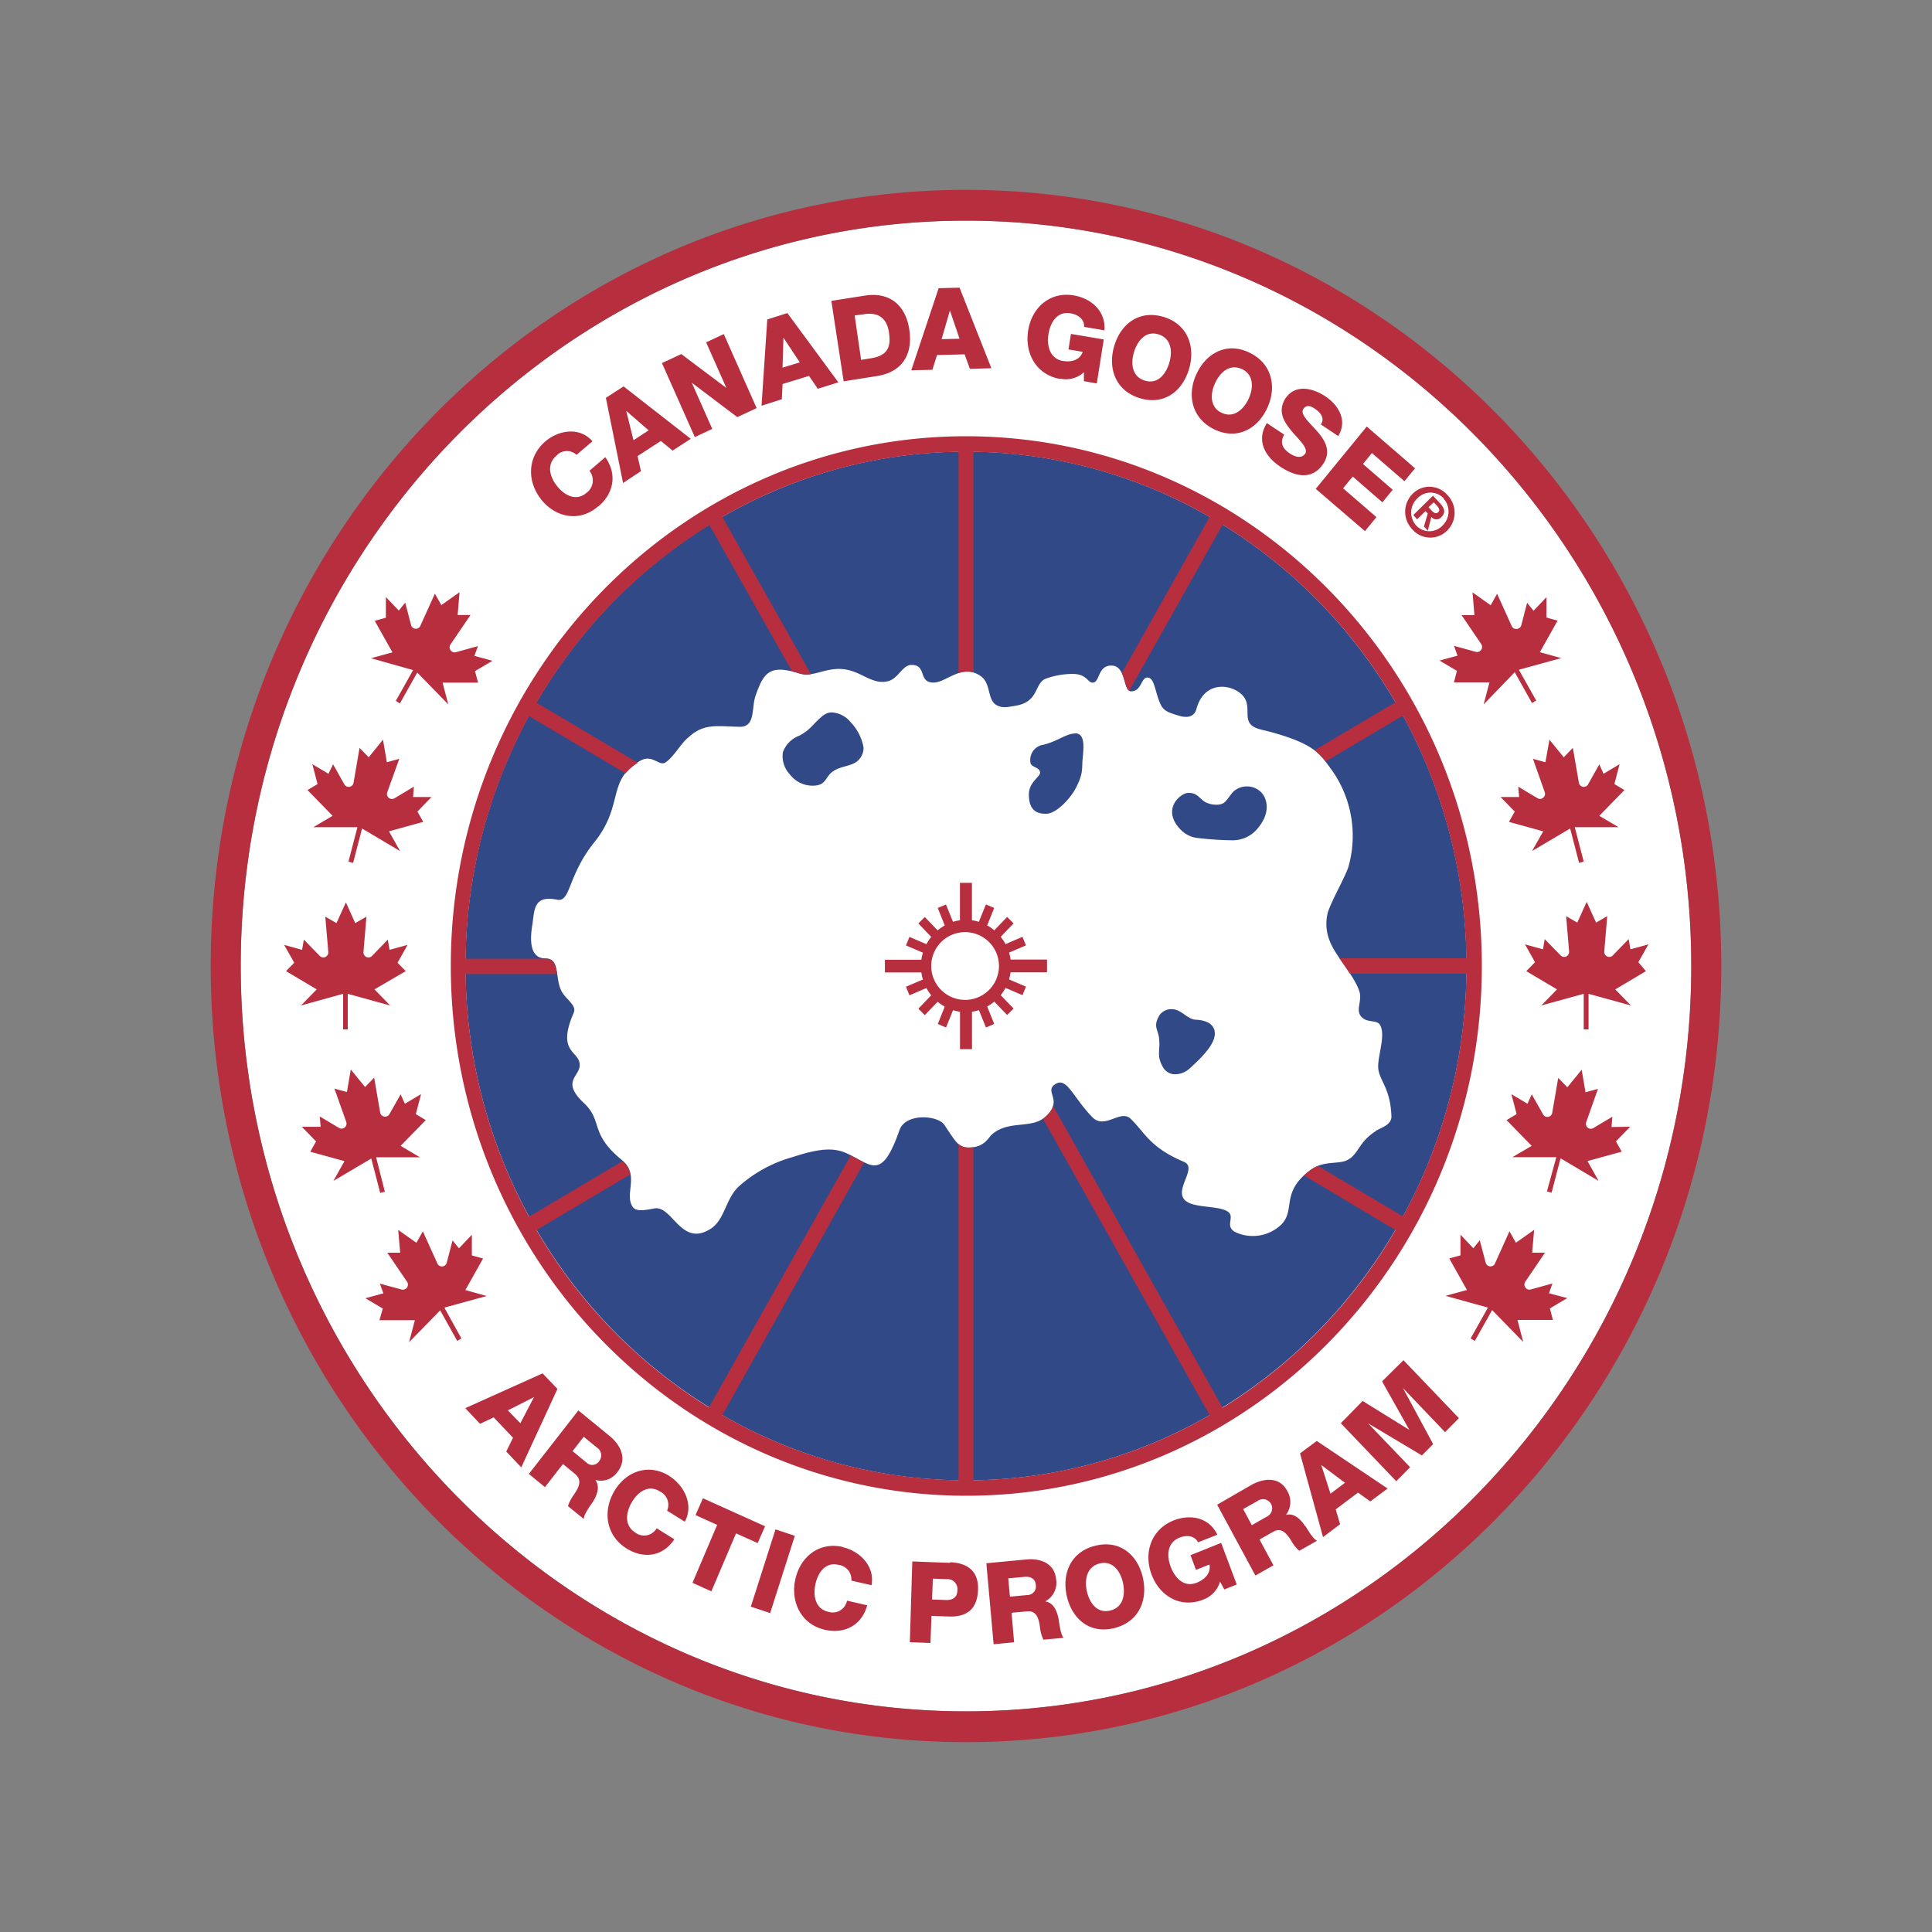
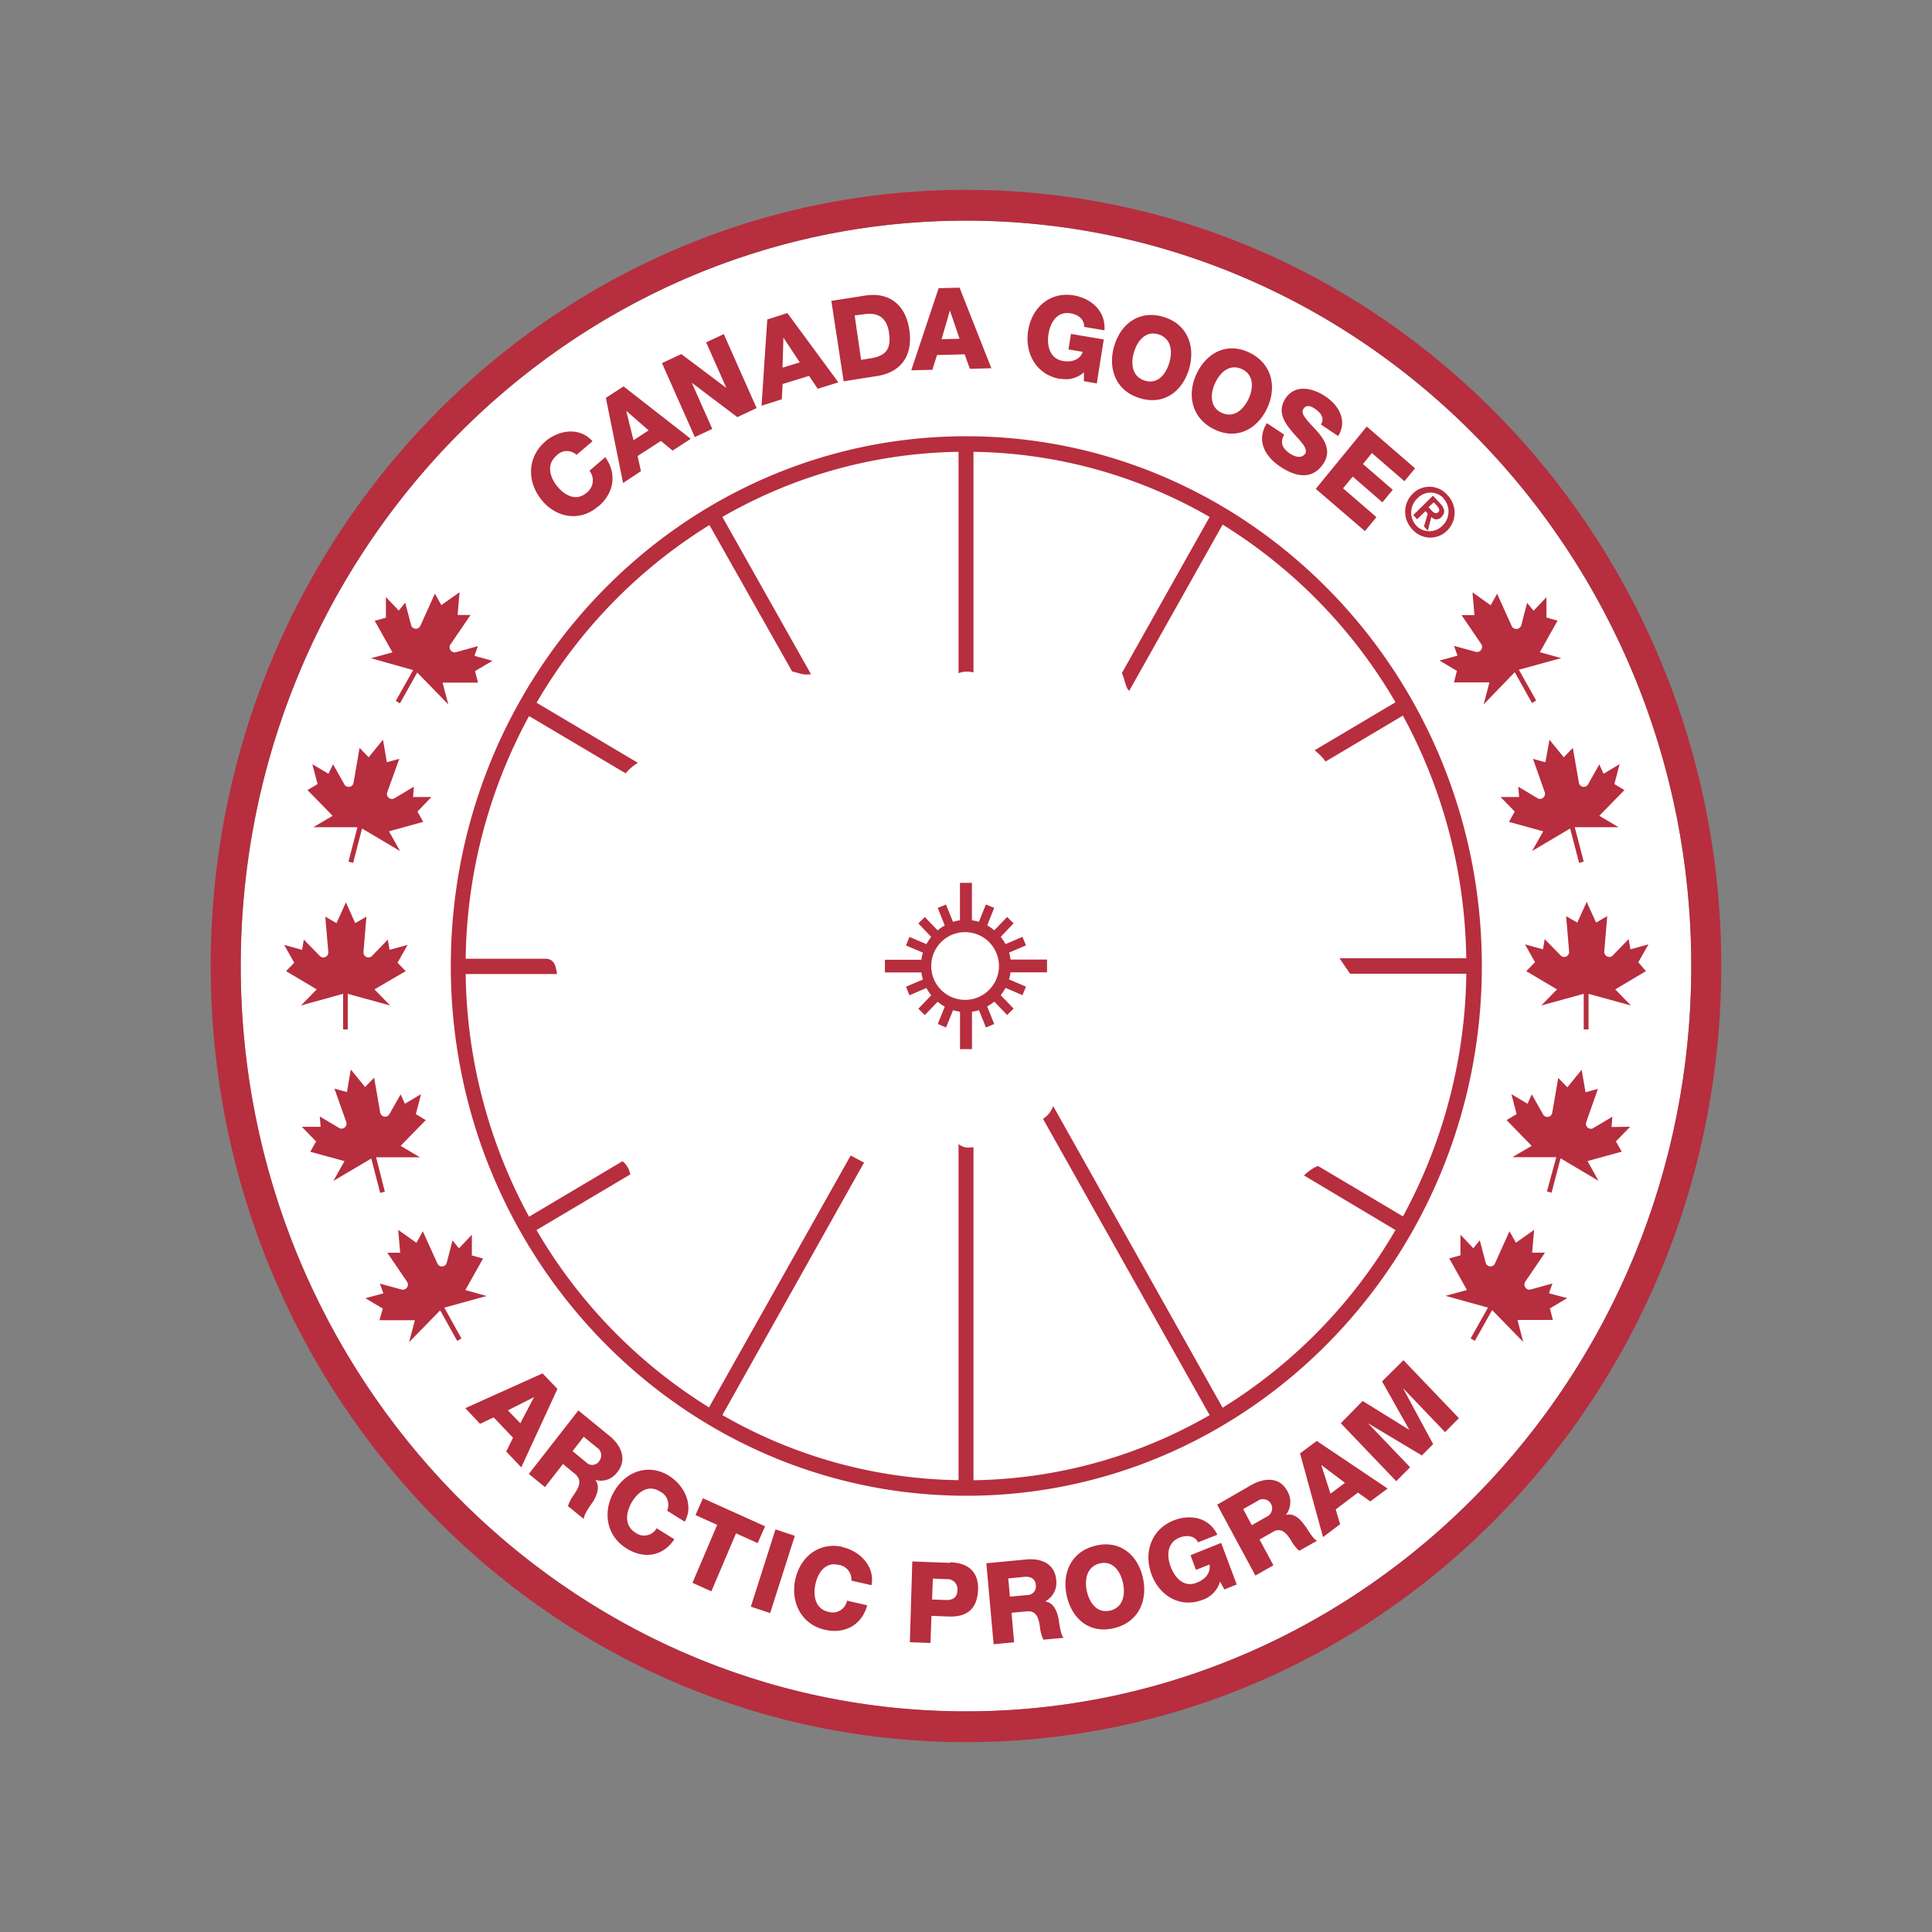
<svg xmlns="http://www.w3.org/2000/svg" id="Layer_1" data-name="Layer 1" viewBox="0 0 300 300">
  <rect x="0" y="0" width="300" height="300" fill="#808080" stroke="none" />
  <defs>
    <style>.cls-1{fill:#fff;}.cls-2{fill:#324987;}.cls-3{fill:#b72e3e;}</style>
  </defs>
  <title>GOOS_Light_bg</title>
  <path class="cls-1" d="M150,265.74C87.9,265.74,37.38,213.82,37.38,150S87.9,34.26,150,34.26,262.62,86.18,262.62,150,212.1,265.74,150,265.74" />
-   <path class="cls-2" d="M166.9,113.9c-1.3,0-2.67,1.21-4.91,1.75a2.37,2.37,0,0,0-2,2.61c0,1,1.49.75,1.51,1.73,0,.66-1.72,1.43-1.74,3.37,0,2.86,1.69,3,2.68,3,1.58,0,3.78-2.35,4.67-4.1,1.16-2.27.85-2.94,1-4.39.16-1.82.44-4.06-1.24-4m-37.6-3.25c-1,0-1.48.34-3.25,2.2a7.56,7.56,0,0,1-1.91,1.42,4.28,4.28,0,0,0-2.54,2.56,4.11,4.11,0,0,0,1.08,3.45A4.41,4.41,0,0,0,126.2,122c2.24,0,1.84-1.46,3.35-2.36,1.26-.75,3-.68,3.86-1.73a2.67,2.67,0,0,0,.68-1.85,7.56,7.56,0,0,0-2-3.91,4,4,0,0,0-2.76-1.51m56.39,47.71c-1.37-.06-2.29-1.64-3.72-1.64a2.2,2.2,0,0,0-2,1c-1,1.76-.14,2.1,0,3.67.17,1.9-.47,2.53.64,4.43a2.16,2.16,0,0,0,1.92,1,3.36,3.36,0,0,0,2.22-.95c2.77-2.48,4.27-4.44,3.76-6-.45-1.34-2.19-1.48-2.82-1.52M150,70.13C107.15,70.13,72.28,106,72.28,150s34.87,79.87,77.72,79.87S227.72,194,227.72,150,192.85,70.13,150,70.13m63.61,105.52c-2.73,1.75-2.64,3.65-4.47,4.52-1.4.66-3.64,0-5.66,1.52-4.69,3.46-2.25,6.17-4.52,8.46a6.42,6.42,0,0,1-6.42,1.46c-2.73-.86-.79-2.37-1.7-3.31s-4-.79-5.71-1.33c-4.07-1.25,1.2-5.49-1.27-6.55-5.31-2.26-5.94-4.39-8.3-6.7-1.55-1.52-4,1.72-5.93-.23-3.07-3.15-4-6.43-5.86-5.08-1.65,1.18,1.47,2.47-1.53,5.07-2.15,1.86-5.65.4-8.24,2.7-.51.46-1.15,2-3.51,2-1.6,0-1.94-.63-3.83-3.48-1-1.56-6.08-1.91-7,.81-2.84,8.14-4.42,5.2-8.36,3.5-1.86-.79-4-.73-8.19.65a21,21,0,0,0-8.48,4.65c-2,2-2.08,5-4.2,6.44-4.67,3.09-6-3.66-8.86-3.1-2,.4-2.94.42-3.4-.36-1.19-2,1.16-4.9-1.6-7.16-5.08-4.15-2.91-6-5.85-8.8-3.67-3.42-.7-4.15-.7-5.94,0-2.28-3.69-1.83-.93-8.14.52-1.18-1.35-2.15-1.94-3.43-1-2.07-.15-5-2.46-5s-2.5-2.57-2-5.39C83,141,83,139,86.53,139.71c2.1.4,1.6-3.72,5.69-8.84C97,125,94.1,121.15,99.48,118.1c1.76-1,2.88.87,3.79.33,1.28-.77,2.49-3.05,3.63-3.93,2.41-2.21,4.28-1.72,8-1.64,2.44,0,1.77-2.91,2.4-4.75,1.26-3.66,2.19-5,6.79-3.54,2.32.73,4.36-1.22,7.5-.56,2.39.5,4.05,2.35,6.32,1.76,1.61-.42,2.21-2.52,3.63-2.52,2.42,0,1,2.67,3.34,2.74,2.08.06,4.47-3.06,7.41-1,1.61,1.12,1,3.64,2.4,4.47.93.56,1.82.33,3.06.12,3.57-.62,2.85-3.38,4.57-4.17a12.29,12.29,0,0,1,4.27-.76c2.17,0,2.29,1.35,3.07,1.35,1.16,0,.75-2.65,2.91-2.65,2.36,0,1.78,4,3.06,4,1.64,0,1.55-2.14,2.52-2.14s1.1,1.47,1.72,3.3,1.15,2,3.14,2.61,2.58-.32,2.78-1.06c1.1-4,4.63-3.93,6.56-2.6s1.1,3.13,1.49,4.38,1.85,1.4,3.13,1.73c7.52,2,8.06,3.69,9.83,6a17.68,17.68,0,0,1,2.57,15.08c-.63,1.79-2.5,5-3.18,7a7.12,7.12,0,0,0,.32,4.54c.85,2.23,3.74,5.24,4.56,7.71.56,1.69-.9,3.23.7,4.3.83.56,2.06.2,2.51.94.9,1.49-.26,4.52-.28,6.43,0,2.16,1.89,3.1,2.06,7.76.05,1.37-1.68,1.79-2.46,2.29m-20-53.5a3,3,0,0,0-2.15.87c-.37.4-.88,1.22-1.29,1.58-.75.68-2.61.39-3.37-.27s-1.13-1.21-2.3-1.18-4.23,2.53-1.16,5.71a4.34,4.34,0,0,0,2.78,1.31,50.8,50.8,0,0,0,5.3.34,5,5,0,0,0,3.92-1.89c2-2.43,1.33-4.3.9-5.05a3,3,0,0,0-2.63-1.42" />
  <path class="cls-3" d="M150,29.48c-64.77,0-117.28,54-117.28,120.52S85.23,270.52,150,270.52s117.28-54,117.28-120.52S214.77,29.48,150,29.48m0,236.26C87.9,265.74,37.38,213.82,37.38,150S87.9,34.26,150,34.26,262.62,86.18,262.62,150,212.1,265.74,150,265.74m0-198c-44.14,0-80,36.9-80,82.26s35.91,82.26,80.05,82.26,80.05-36.9,80.05-82.26S194.14,67.74,150,67.74m55.84,50.51,12-7.13a81,81,0,0,1,9.84,37.68H208c.53.79,1.1,1.59,1.63,2.4h18.06a81,81,0,0,1-9.84,37.68l-13.19-7.83a5.27,5.27,0,0,0-1.18.64,11.3,11.3,0,0,0-1,.83L216.69,191a79.42,79.42,0,0,1-26.84,27.59l-26.32-46.85a3.71,3.71,0,0,1-1.29,1.79,2.92,2.92,0,0,1-.28.21l25.87,46a75.46,75.46,0,0,1-36.67,10.11V178.13a4.51,4.51,0,0,1-.67.06,2.27,2.27,0,0,1-1.65-.55v52.2a75.46,75.46,0,0,1-36.67-10.11l22-39.21c-.62-.3-1.3-.7-2.08-1.09l-22,39.11A79.42,79.42,0,0,1,83.31,191l14.56-8.64a3.51,3.51,0,0,0-1.2-2.05l-14.52,8.62a81,81,0,0,1-9.84-37.68H86.5c-.19-1.31-.45-2.38-1.84-2.38l-.28,0H72.31a81,81,0,0,1,9.84-37.68l15,8.89a7.68,7.68,0,0,1,1.9-1.63l-15.73-9.33a79.42,79.42,0,0,1,26.84-27.59L123,104.26c.36.09.73.18,1.14.31a4.05,4.05,0,0,0,1.79.12L112.17,80.27a75.46,75.46,0,0,1,36.67-10.11v34.37a3.81,3.81,0,0,1,2.32-.11V70.16a75.46,75.46,0,0,1,36.67,10.11L174.2,104.52c.48,1,.6,2.4,1.15,2.74l14.5-25.8a79.42,79.42,0,0,1,26.84,27.59l-12.56,7.45a8.77,8.77,0,0,1,1.71,1.75m34.13.11-1.93-.53,1.82,5.16a.76.76,0,0,1-.06.67.77.77,0,0,1-1.05.29l-3-1.8.14,1.61H233l2.21,2.26-.9,1.6,5.32,1.47-1.73,3.06,5.91-3.5,1.39,5.34.72-.2-1.39-5.34h6.81l-3-1.77,3.9-4-1.56-.93.81-3.09L249,120.15l-.66-1.46-1.74,3.1a.77.77,0,0,1-1.06.29.73.73,0,0,1-.37-.54l-.94-5.41-1.41,1.46-2.22-2.73ZM145.5,55.13l4.29-.11.81,2.25,3.34-.09L149,44.67l-3.25.08L141.5,57.5l3.28-.08Zm2-6.92h0L149,52.6l-2.79.07ZM121.52,59.63l4.11-1.26,1.35,2,3.2-1-7.92-10.76-3.12,1L118.25,63l3.15-1Zm.13-7.2h0l2.54,3.84-2.68.82ZM110.6,66.6l-3.18-7.17h0l7.07,5.34,3-1.4-5.1-11.49-2.74,1.28,3.14,7.08,0,0-7-5.26-3,1.4,5.1,11.49ZM230,100a.79.79,0,0,1,.11.66.78.78,0,0,1-.94.56l-3.39-.93.54,1.52-2.79.76,2.7,1.6-.46,1.79h5.51l-.9,3.42,4.83-5,2.68,4.79.65-.39-2.69-4.78,6.58-1.81-3.32-.92,2.75-4.9-1.73-.48V92.73l-2,2.11-1-1.24-.9,3.47a.79.79,0,0,1-1,.56.75.75,0,0,1-.5-.43l-2.26-5-1,1.78-2.82-2,.3,3.54h-2ZM176.91,61.8c3.7,1.19,6.63-.92,7.7-4.42s-.17-7-3.87-8.15-6.63.92-7.7,4.42.17,7,3.87,8.15m-.81-7.16c.55-1.79,1.85-3.34,3.82-2.71s2.18,2.67,1.63,4.46-1.84,3.34-3.82,2.7-2.18-2.67-1.63-4.45M164.67,58.8a4.12,4.12,0,0,0,3.64-1l0,1.39,2,.35,1.08-6.83-5.09-.86-.39,2.41,2.21.37c-.35,1.11-1.52,1.68-3.08,1.42-2-.35-2.53-2.33-2.23-4.18s1.37-3.57,3.41-3.22c1.27.21,2.19,1,2.12,2.11l3.16.53c.21-3.17-2.26-5-4.77-5.42-3.67-.62-6.51,1.86-7.08,5.47s1.34,6.9,5,7.51m38,11.59c-.5.79-1.52.53-2.33,0-1.14-.76-1.64-1.66-.91-2.95l-2.69-1.79c-1.7,2.73-.28,5.19,2.09,6.77s5,2.14,6.73-.55c1.21-1.92.16-3.63-1.06-5s-2.62-2.58-2.11-3.39,1.3-.43,1.88,0c.82.55,1.5,1.45.85,2.38l2.69,1.8c1.49-2.4.07-4.8-2-6.17s-4.77-1.9-6.24.41c-1.22,2-.11,3.66,1.09,5.08s2.58,2.58,2,3.51m-14.11-3.88c3.5,1.71,6.7,0,8.23-3.27s.78-6.91-2.72-8.62-6.69,0-8.23,3.26-.78,6.91,2.72,8.63m.17-7.21c.79-1.7,2.29-3,4.16-2.13s1.79,3,1,4.65-2.29,3-4.16,2.13-1.79-3-1-4.65m31.34,21.19,1.3-1.27.36.38-.59,2,.6.65.55-2.14a1,1,0,0,0,1.58,0c.66-.65.49-1.33-.23-2.11l-1.1-1.18-3.05,3ZM222.63,78l.49.52c.26.29.54.69.22,1s-.67.15-1-.2l-.52-.56Zm-3.32,4.2a3.68,3.68,0,0,0,5.39.2,3.91,3.91,0,0,0,.05-5.53,3.66,3.66,0,0,0-5.38-.21,3.92,3.92,0,0,0-.06,5.54m4.86-4.76A3,3,0,0,1,224,81.6a2.81,2.81,0,0,1-4.1,0,3,3,0,0,1,.19-4.21,2.78,2.78,0,0,1,4.09,0m-12.23,5.08,1.78-2.17-5.18-4.48L210.05,74l4.61,4,1.6-1.95-4.62-4,1.39-1.7,5.05,4.37,1.65-2-7.5-6.49-7.92,9.68Zm-55.27,65.45,2.63-1.12-.54-1.33-2.63,1.13a7.91,7.91,0,0,0-.75-1.13l2-2.09-1-1-2,2.08a7,7,0,0,0-1.1-.77l1.09-2.71-1.29-.54L152,143.14a6.5,6.5,0,0,0-1.08-.24v-5.81h-1.86v5.81a6.5,6.5,0,0,0-1.08.24l-1.09-2.69-1.28.54,1.09,2.71a7,7,0,0,0-1.1.77l-2-2.08-1,1,2,2.09a7.91,7.91,0,0,0-.75,1.13l-2.63-1.13-.54,1.33,2.63,1.12a6.51,6.51,0,0,0-.24,1.1h-5.66V151h5.66a6.73,6.73,0,0,0,.24,1.1l-2.63,1.12.54,1.33,2.63-1.13a7.91,7.91,0,0,0,.75,1.13l-2,2.08,1,1,2-2.08a6.94,6.94,0,0,0,1.1.76L145.62,159l1.28.55,1.09-2.69a6.5,6.5,0,0,0,1.08.24v5.81h1.86V157.1a6.5,6.5,0,0,0,1.08-.24l1.09,2.69,1.28-.55-1.09-2.71a6.94,6.94,0,0,0,1.1-.76l2,2.08,1-1-2-2.08a7.91,7.91,0,0,0,.75-1.13l2.63,1.13.54-1.33-2.63-1.12a6.73,6.73,0,0,0,.24-1.1h5.66V149h-5.66a6.51,6.51,0,0,0-.24-1.1M150,155.26a5.26,5.26,0,1,1,5.12-5.26,5.27,5.27,0,0,1-5.12,5.26M136.19,58.39c3.69-.58,5.63-3.13,5-7.23-.57-3.87-3.15-5.85-6.88-5.26l-5.22.82L131,59.21Zm-2-9.6c2.16-.34,3.52.57,3.85,2.85.38,2.5-.43,3.61-2.83,4l-1.5.24-1-6.9Zm-3.33,191.42c-3.63-.83-6.6,1.49-7.37,5.06s1,7,4.6,7.8c3,.69,5.72-.66,6.57-3.8l-3.13-.72a2.27,2.27,0,0,1-2.91,1.73c-2-.45-2.4-2.46-2-4.29s1.56-3.49,3.58-3a2.28,2.28,0,0,1,2,2.45l3.13.71c.56-3-1.89-5.32-4.48-5.91m39.28-.23c-3.78.89-5.28,4.24-4.48,7.81s3.56,5.92,7.34,5,5.27-4.24,4.48-7.81-3.57-5.92-7.34-5m2.24,10.08c-2,.47-3.19-1.17-3.6-3s0-3.84,2-4.32,3.2,1.18,3.6,3,.05,3.84-2,4.32m-10-1.47v0a3.26,3.26,0,0,0,1.63-3.34c-.22-2.53-2.44-3.34-4.6-3.13l-6.24.59,1.13,12.58,3.18-.31-.4-4.58,2.41-.22c1.49-.14,1.82,1.14,2,2.4a5.83,5.83,0,0,0,.54,2l3.15-.29c-.47-.42-.69-2.27-.77-2.79-.21-1.19-.72-2.65-2.05-2.85m-2.86-1-2.67.25-.26-2.84,2.54-.24c.89-.08,1.65.27,1.73,1.21a1.34,1.34,0,0,1-1.34,1.62m-12-5-5.83-.22L141.28,255l3.2.12.16-4.21,2.63.1c2.7.11,4.49-1,4.6-4.17s-2-4.16-4.29-4.25m-.7,5.86-2.15-.08.12-3.24,2.15.08a1.54,1.54,0,0,1,1.66,1.73c0,1.15-.78,1.55-1.78,1.51M202.68,237c-.66-1-1.7-2.13-3-1.76l0,0a3.32,3.32,0,0,0,.2-3.73c-1.2-2.23-3.54-2-5.44-1L189,233.65l5.94,11,2.8-1.59-2.16-4,2.12-1.21c1.31-.74,2.11.3,2.79,1.37a5.92,5.92,0,0,0,1.26,1.59l2.77-1.57c-.59-.19-1.51-1.79-1.79-2.24m-6-1.51-2.35,1.34-1.34-2.5,2.23-1.26a1.42,1.42,0,1,1,1.46,2.42m-11.87,6,.85,2.28,2.09-.83c.24,1.14-.49,2.25-2,2.83-1.93.76-3.32-.7-4-2.45s-.57-3.79,1.36-4.56c1.21-.47,2.4-.24,2.87.73l3-1.18c-1.38-2.85-4.4-3.16-6.78-2.22-3.48,1.38-4.71,5-3.43,8.41s4.55,5.26,8,3.89a4.26,4.26,0,0,0,2.63-2.8l.66,1.22,1.93-.77-2.42-6.46Zm69.54-92.08,1.57-2.77-2.8.77-.27-1.59-2.47,2.54a.75.75,0,0,1-1.09,0,.8.8,0,0,1-.23-.63l.46-5.47-1.73,1-1.46-3.22-1.46,3.22-1.73-1,.46,5.47a.79.79,0,0,1-.22.63.75.75,0,0,1-1.09,0l-2.48-2.54-.27,1.59-2.79-.77,1.56,2.77L237,150.8l4.77,2.83-2.44,2.5,6.59-1.81v5.53h.75v-5.53l6.58,1.81-2.43-2.5,4.76-2.83ZM250.24,175l.13-1.6-3,1.79a.75.75,0,0,1-1-.29.77.77,0,0,1-.06-.66l1.82-5.16-1.93.53-.6-3.5-2.22,2.72-1.42-1.45-.93,5.4a.76.76,0,0,1-1.42.26l-1.76-3.11-.66,1.46-2.5-1.49.81,3.1-1.56.93,3.9,4-3,1.76h6.82L240.21,185l.72.2,1.39-5.34,5.9,3.5-1.71-3.07,5.31-1.46-.9-1.6,2.21-2.27Zm-35.63,39.5,4.23,7.53,0,0-7.25-4.49L208.2,221l8.61,9,2.15-2.17L212.42,221l0,0,8.37,5,1.75-1.76-4.69-8.7,0,0,6.54,6.84,2.15-2.17-8.61-9Zm-12.74,11.18,3.57,13,2.65-2-.68-2.3,3.46-2.61,1.91,1.37,2.69-2-11-7.39Zm3.34,1.83,3.64,2.74-2.25,1.69-1.42-4.41Zm35.32-26.69.53-1.52-3.37.93a.78.78,0,0,1-.95-.56.83.83,0,0,1,.11-.66l3.06-4.5h-2l.31-3.54-2.83,2-1-1.78-2.25,5a.75.75,0,0,1-.5.43.77.77,0,0,1-.95-.56l-.91-3.47-1,1.24-2-2.11v3.21l-1.74.48,2.75,4.9-3.33.91,6.59,1.82-2.69,4.79.65.38,2.69-4.78,4.82,4.94-.89-3.41h5.5l-.46-1.79,2.7-1.6ZM99.53,73.16,99,70.82l3.62-2.35,1.82,1.5,2.82-1.83L96.83,60l-2.75,1.78L96.75,75Zm-2.25-9.33,3.44,3-2.35,1.53-1.12-4.51Zm-44,90.49v5.53H54v-5.53l6.58,1.81-2.43-2.5L63,150.8l-1.27-1.31,1.56-2.77-2.8.77-.27-1.59-2.46,2.54a.77.77,0,0,1-1.1,0,.79.79,0,0,1-.22-.63l.46-5.47-1.74,1-1.45-3.22-1.46,3.22-1.74-1,.47,5.47a.8.8,0,0,1-.23.63.76.76,0,0,1-1.09,0l-2.48-2.54-.27,1.59-2.79-.77,1.57,2.77-1.27,1.31,4.76,2.83-2.44,2.5Zm-1.63-27.64-3,1.77H55.5l-1.39,5.34.72.2,1.39-5.34,5.9,3.5-1.72-3.06,5.32-1.47-.9-1.6L67,123.76H64.14l.13-1.61-3,1.8a.78.78,0,0,1-1.11-1L62,117.83l-1.93.53-.6-3.5-2.22,2.73-1.42-1.46-.93,5.41a.73.73,0,0,1-.37.54.76.76,0,0,1-1.06-.29l-1.75-3.11L51,120.15l-2.5-1.49.81,3.09-1.56.93Zm6,53.22,1.39,5.34.72-.2L58.4,179.7h6.81l-3-1.77,3.9-4L64.57,173l.81-3.1-2.51,1.49-.66-1.46L60.47,173a.77.77,0,0,1-1.06.29.79.79,0,0,1-.38-.55l-.93-5.4-1.41,1.45-2.22-2.72-.6,3.5-1.94-.53,1.83,5.16a.77.77,0,0,1-.06.66.76.76,0,0,1-1.05.29l-3-1.79.14,1.61H46.87l2.21,2.27-.9,1.6,5.31,1.46-1.72,3.07ZM92.89,78.66c2.39-2,3-5,1.1-7.67L91.53,73.1a2.4,2.4,0,0,1-.46,3.43c-1.59,1.35-3.36.43-4.53-1s-1.73-3.41-.14-4.77a2.19,2.19,0,0,1,3.12-.13L92,68.52c-2-2.29-5.25-1.73-7.29,0-2.87,2.44-2.9,6.27-.63,9.09s6,3.48,8.82,1M64.15,104.05l-2.69,4.78.64.39,2.69-4.79,4.82,4.95L68.72,106h5.51l-.47-1.79,2.71-1.6-2.8-.77.54-1.51-3.37.93a.78.78,0,0,1-1-.56A.79.79,0,0,1,70,100l3.06-4.5h-2l.3-3.54-2.83,2-1-1.78-2.26,5a.75.75,0,0,1-.5.43.77.77,0,0,1-.94-.56l-.91-3.47-1,1.23-2-2.1v3.21l-1.73.48,2.75,4.9-3.33.91Zm20.1,109.21-12,5.4,2.29,2.43,2.12-1,3,3.16-1.05,2.14,2.33,2.46,5.62-12.18ZM80.8,221l-1.94-2,4.06-2.05,0,0Zm38,16-9.65-4.35L108,235.26l3.36,1.52-3.83,9,2.93,1.32,3.83-9,3.36,1.51Zm-14.86-7.81c-3.18-2-6.72-.77-8.56,2.37s-1.26,6.91,1.92,8.89c2.67,1.66,5.62,1.26,7.41-1.43l-2.74-1.71a2.25,2.25,0,0,1-3.3.68c-1.77-1.1-1.5-3.12-.56-4.73s2.57-2.78,4.34-1.68a2.31,2.31,0,0,1,1.14,3l2.74,1.71c1.46-2.65-.13-5.67-2.39-7.08m-8.05-.65c1.55-2,.5-4.15-1.19-5.55l-4.89-4-7.69,9.86,2.5,2.05,2.8-3.59,1.89,1.56c1.17,1,.53,2.12-.17,3.17a6.32,6.32,0,0,0-.95,1.81l2.47,2c-.05-.63,1-2.12,1.33-2.55.65-1,1.27-2.43.45-3.52l0,0a3.12,3.12,0,0,0,3.43-1.23M91,227.05l-2.09-1.72,1.73-2.23,2,1.64a1.44,1.44,0,0,1,.43,2.1,1.29,1.29,0,0,1-2.06.21m29.41,10.43-3.83,12,3,1,3.83-12ZM75.58,201.24l-3.32-.92,2.75-4.9-1.74-.48v-3.21l-2,2.11-1-1.23-.9,3.46a.78.78,0,0,1-.95.56.75.75,0,0,1-.5-.43l-2.26-5-1,1.78-2.83-2,.31,3.54h-2l3.06,4.5a.79.79,0,0,1-.83,1.22l-3.38-.92.54,1.51-2.79.76,2.7,1.6L58.92,205h5.5l-.9,3.42,4.83-4.95L71,208.22l.65-.38L69,203.05Z" />
</svg>